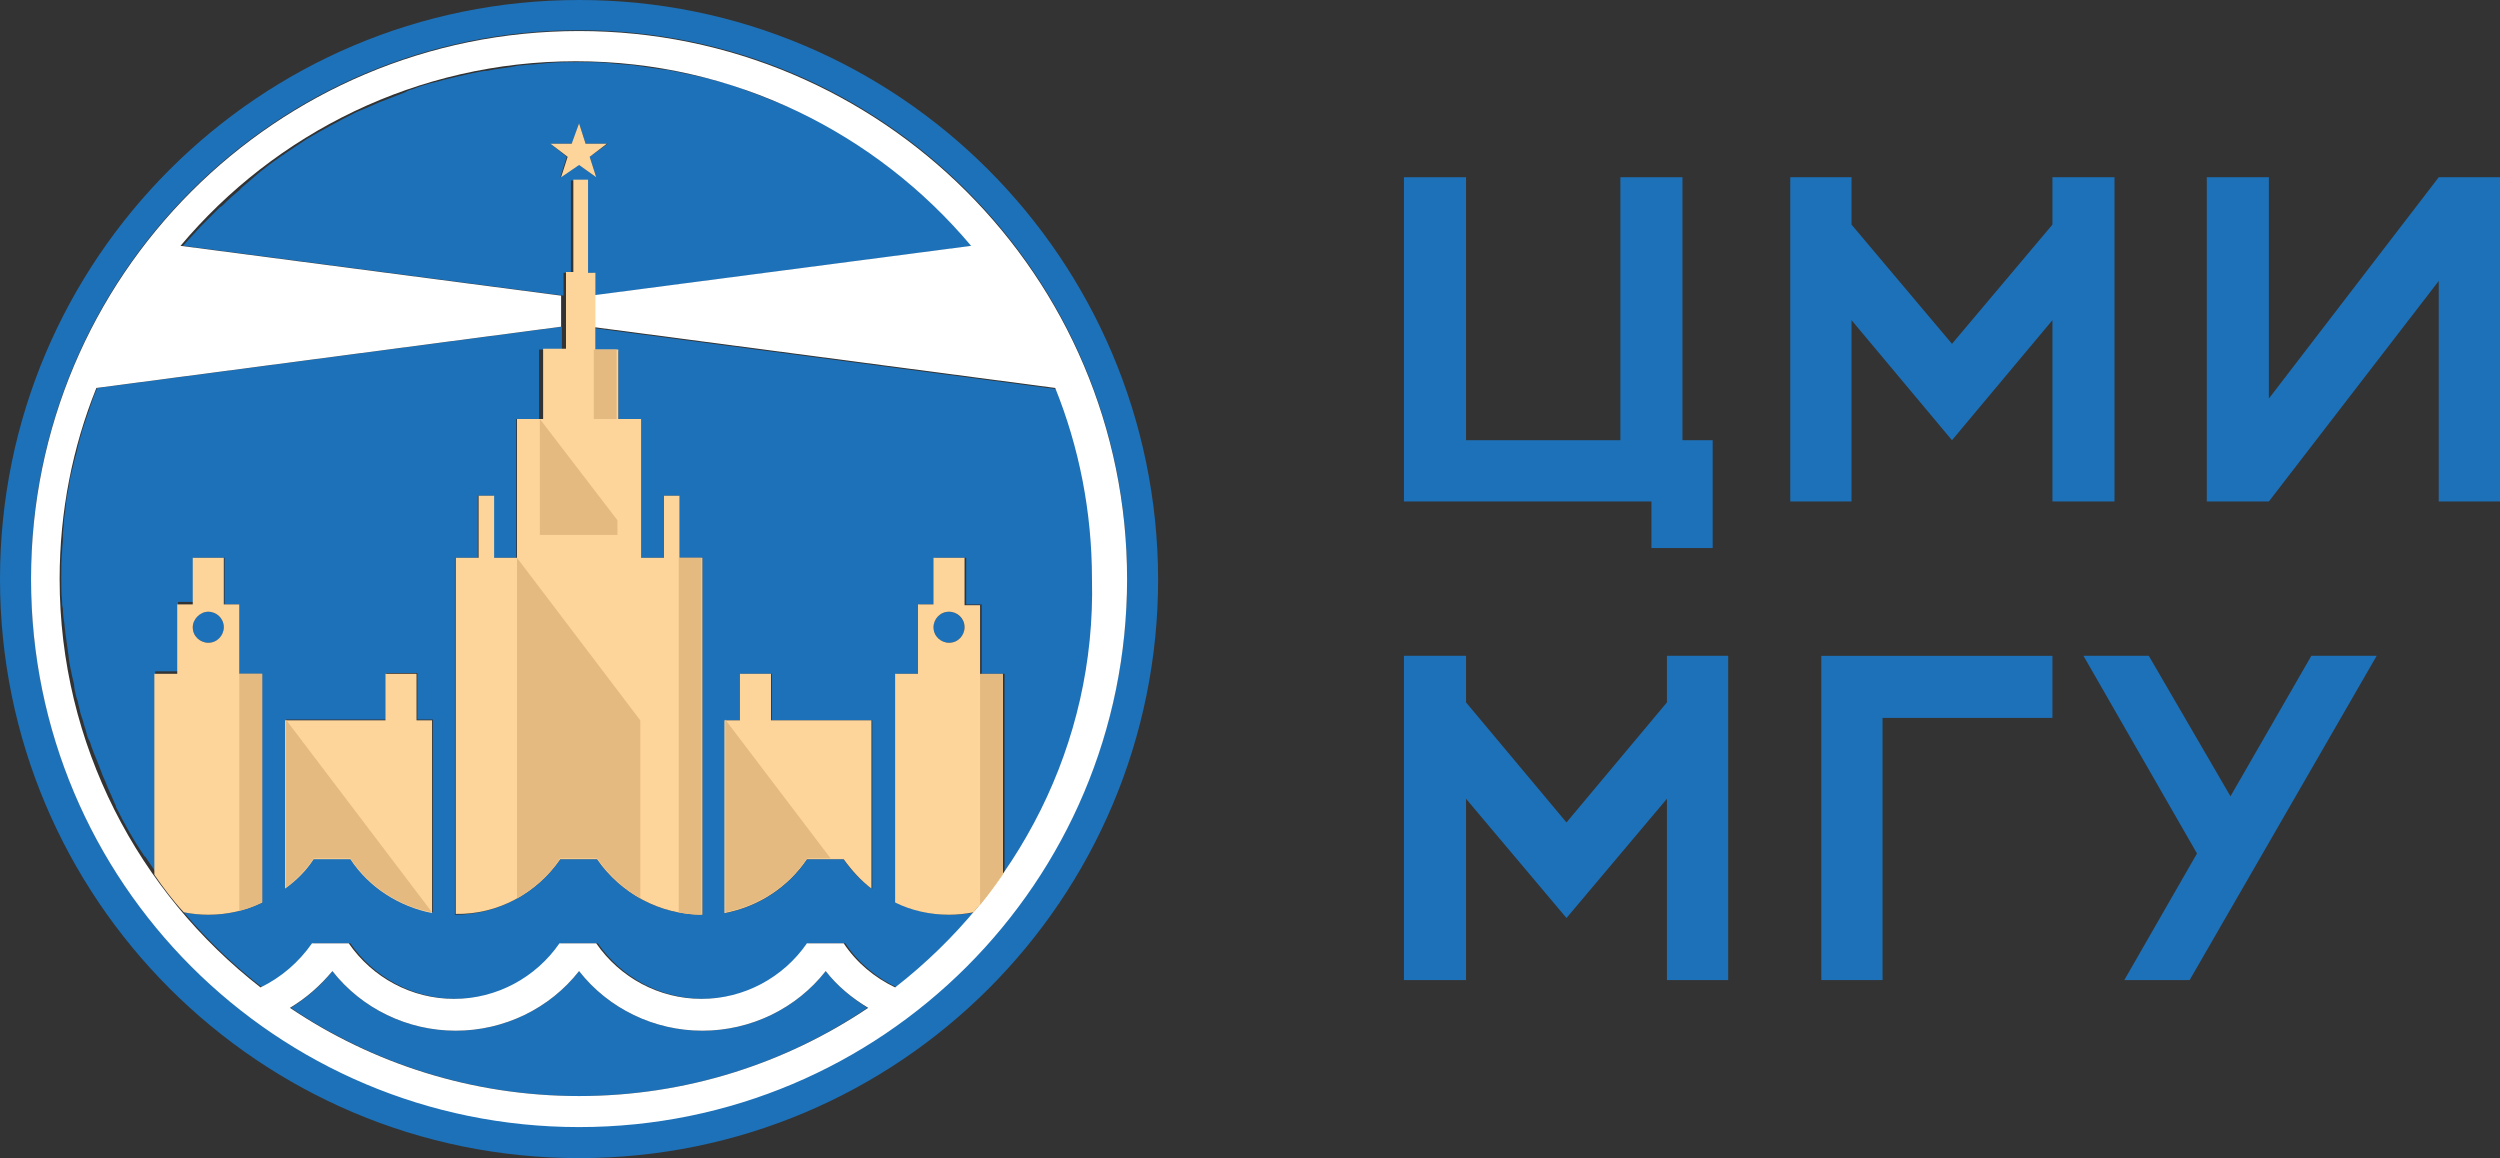
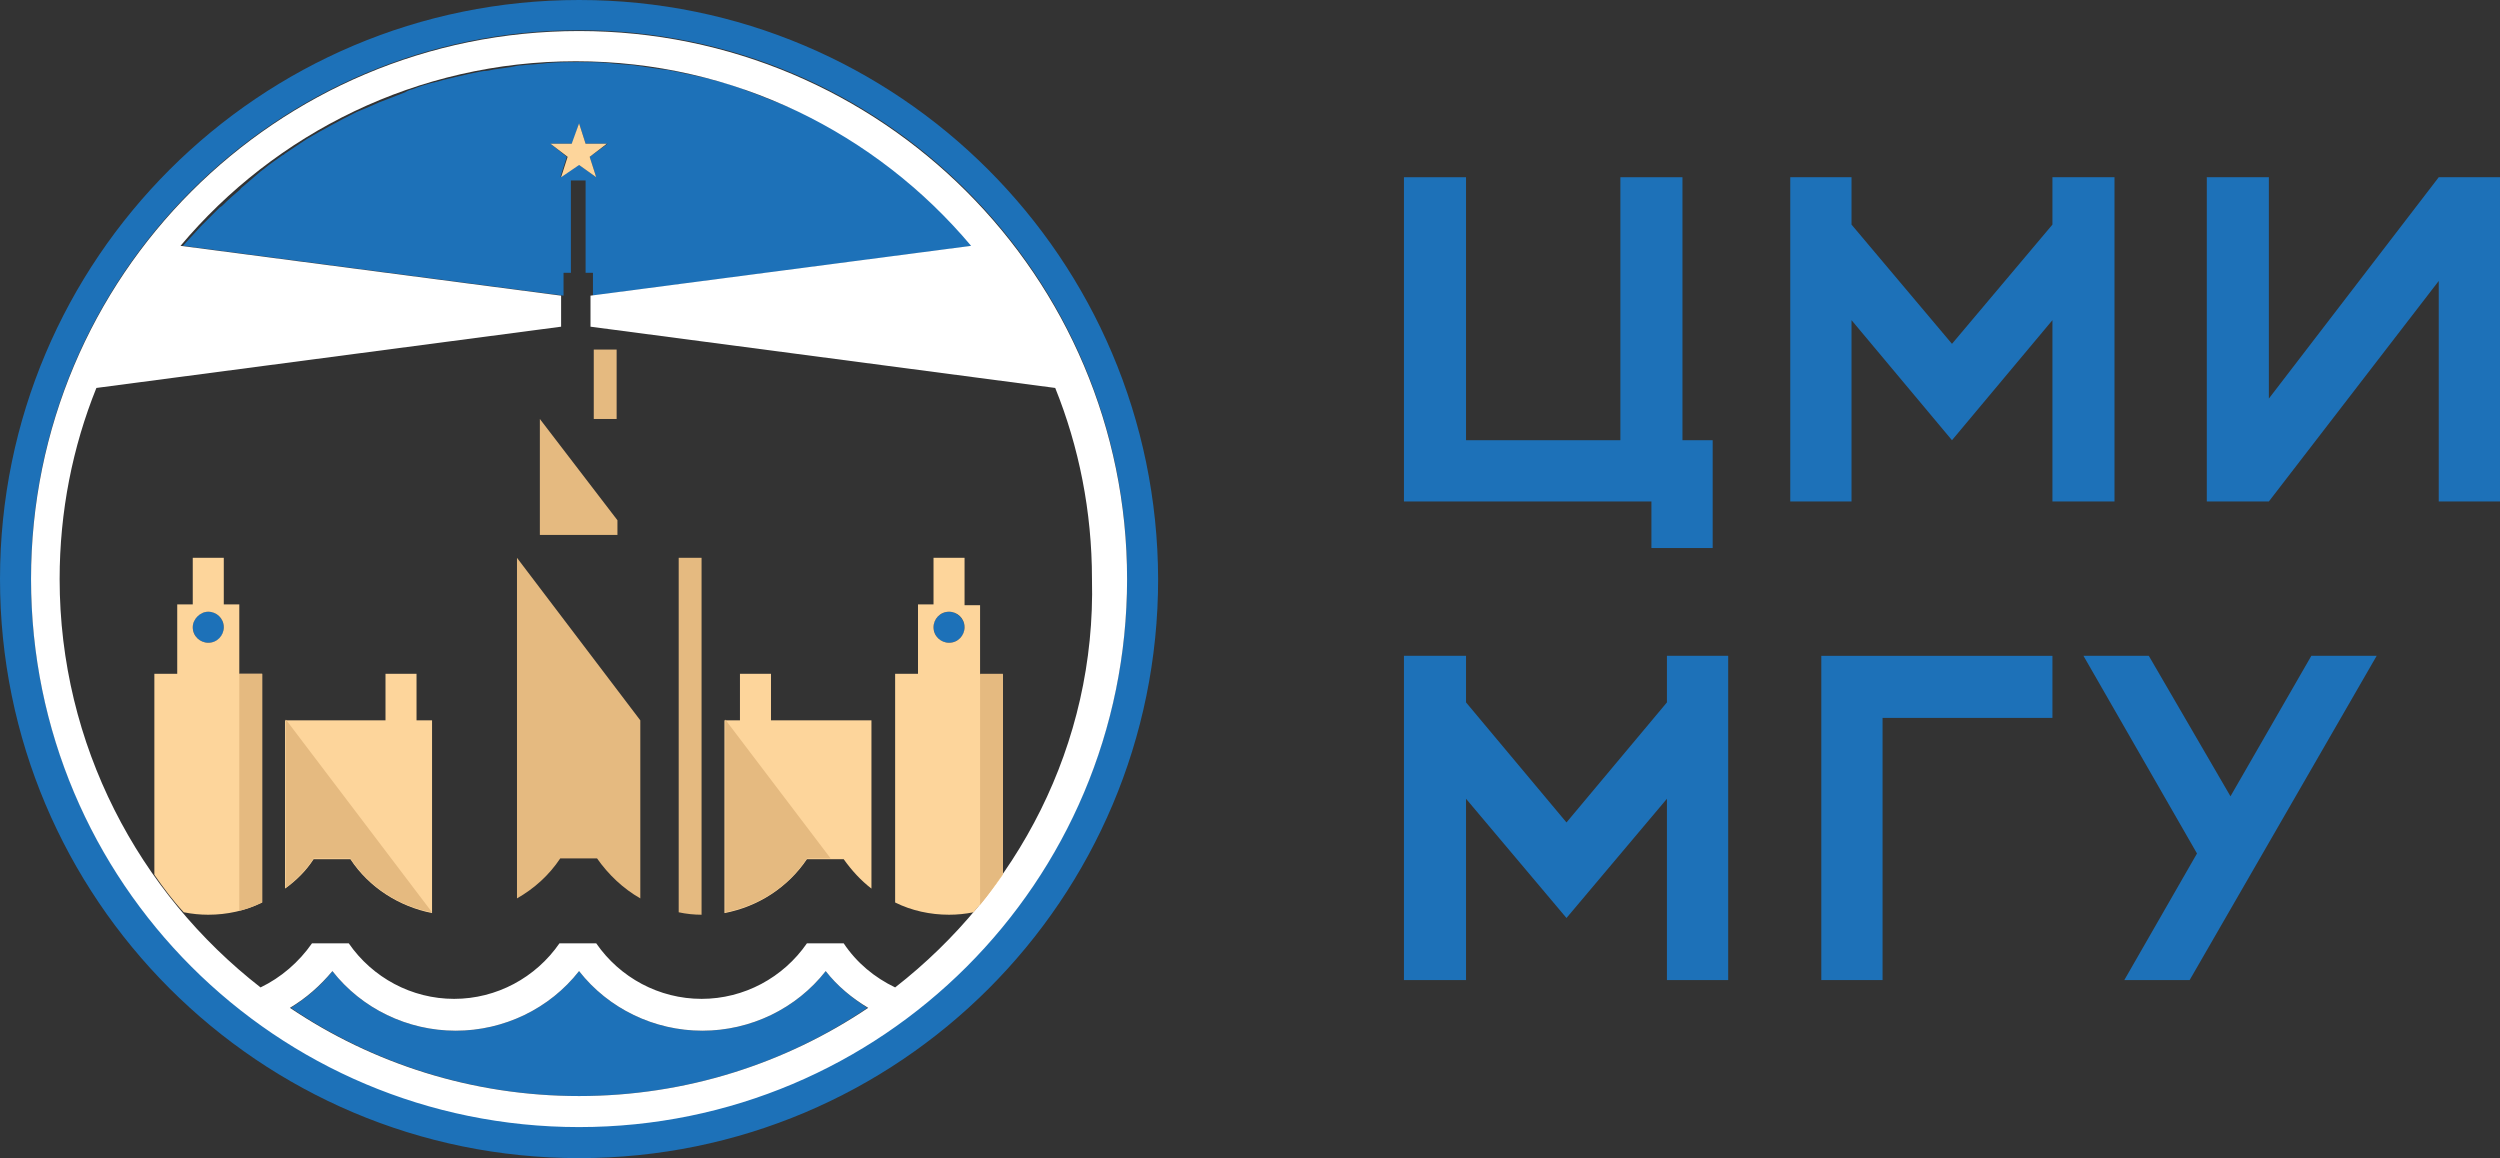
<svg xmlns="http://www.w3.org/2000/svg" xml:space="preserve" width="166.747mm" height="77.245mm" version="1.1" style="shape-rendering:geometricPrecision; text-rendering:geometricPrecision; image-rendering:optimizeQuality; fill-rule:evenodd; clip-rule:evenodd" viewBox="0 0 57874.15 26810.06">
  <rect x="0" y="0" width="57874.15" height="26810.06" fill="#333333" stroke="none" />
  <defs>
    <style type="text/css"> .fil0 {fill:#1D71B8} .fil3 {fill:#E5BA80} .fil2 {fill:#FDD59B} .fil1 {fill:white} </style>
  </defs>
  <g id="Слой_x0020_1">
    <g id="_1844340560480">
      <path class="fil0" d="M13045.81 6844.3l0 -529.4 170.17 0 0 -2136.47 170.17 0 170.14 0 0 2136.47 170.17 0 0 529.4 8810.63 -1153.34c-132.34,-151.26 -264.68,-302.51 -415.94,-453.77 -18.92,-18.92 -37.8,-37.8 -37.8,-37.8 -132.34,-132.34 -264.68,-264.68 -397.06,-397.06 -18.92,-18.92 -37.8,-37.8 -75.63,-56.71 -132.34,-113.42 -264.68,-245.8 -397.06,-359.23 -18.92,-18.92 -56.71,-37.8 -75.63,-75.63 -132.34,-113.42 -264.68,-226.88 -397.06,-340.31 -18.92,-18.92 -56.71,-37.8 -75.63,-56.71 -151.26,-113.42 -283.6,-226.88 -434.85,-321.43 -18.92,-18.92 -37.8,-37.8 -56.71,-37.8 -170.17,-113.42 -340.31,-226.88 -510.48,-340.31 0,0 0,0 0,0 -359.23,-226.88 -737.37,-434.85 -1115.51,-605.03 -18.92,0 -18.92,-18.92 -37.8,-18.92 -170.17,-75.63 -340.31,-151.26 -529.4,-226.88 -56.71,-18.92 -94.54,-37.8 -151.26,-56.71 -132.34,-56.71 -283.6,-113.42 -434.85,-170.17 -56.71,-18.92 -132.34,-37.8 -189.05,-75.63 -132.34,-37.8 -264.68,-94.54 -397.06,-132.34 -75.63,-18.92 -151.26,-37.8 -226.88,-56.71 -132.34,-37.8 -245.8,-75.63 -378.14,-94.54 -75.63,-18.92 -151.26,-37.8 -245.8,-56.71 -132.34,-18.92 -245.8,-56.71 -378.14,-75.63 -75.63,-18.92 -170.17,-37.8 -245.8,-37.8 -132.34,-18.92 -264.68,-37.8 -397.06,-56.71 -75.63,-18.92 -151.26,-18.92 -245.8,-37.8 -151.26,-18.92 -283.6,-18.92 -434.85,-37.8 -75.63,0 -132.34,-18.92 -207.97,-18.92 -207.97,-18.92 -434.85,-18.92 -661.74,-18.92 -226.88,0 -434.85,0 -661.74,18.92 -75.63,0 -132.34,18.92 -207.97,18.92 -151.26,18.92 -283.6,18.92 -434.85,37.8 -75.63,0 -151.26,18.92 -245.8,37.8 -132.34,18.92 -264.68,37.8 -397.06,56.71 -75.63,18.92 -170.17,37.8 -245.8,37.8 -132.34,18.92 -264.68,56.71 -378.14,75.63 -75.63,18.92 -151.26,37.8 -245.8,56.71 -132.34,37.8 -264.68,56.71 -378.14,94.54 -75.63,18.92 -151.26,37.8 -226.88,56.71 -132.34,37.8 -264.68,75.63 -397.06,132.34 -75.63,18.92 -132.34,37.8 -189.05,75.63 -151.26,56.71 -283.6,113.42 -434.85,170.17 -56.71,18.92 -94.54,37.8 -151.26,56.71 -170.17,75.63 -340.31,151.26 -529.4,226.88 -18.92,0 -18.92,18.92 -37.8,18.92 -378.14,189.05 -756.28,397.06 -1115.51,605.03 0,0 0,0 0,0 -170.17,113.42 -340.31,226.88 -510.48,340.31 -18.92,18.92 -37.8,37.8 -56.71,37.8 -151.26,113.42 -302.51,207.97 -434.85,321.43 -18.92,18.92 -56.71,37.8 -75.63,56.71 -132.34,113.42 -264.68,226.88 -397.06,340.31 -18.92,18.92 -56.71,37.8 -75.63,75.63 -132.34,113.42 -264.68,226.88 -397.06,359.23 -18.92,18.92 -37.8,37.8 -75.63,56.71 -132.34,132.34 -264.68,264.68 -397.06,397.06 -18.92,18.92 -37.8,37.8 -37.8,37.8 -132.34,151.26 -283.6,302.51 -415.94,453.77l8810.6 1153.34zm-302.51 -3516.69l510.48 0 151.26 -472.68 151.26 472.68 510.48 0 -415.94 302.51 151.26 472.68 -415.94 -302.51 -415.94 302.51 151.26 -472.68 -378.18 -302.51z" />
      <path class="fil0" d="M19114.94 22480.34c-680.65,869.71 -1739.45,1380.22 -2854.95,1380.22 -1115.51,0 -2174.3,-510.48 -2854.95,-1380.22 -680.65,869.71 -1739.45,1380.22 -2854.95,1380.22 -1115.51,0 -2174.3,-510.48 -2854.95,-1380.22 -264.68,340.31 -605.03,623.94 -964.25,850.83 1909.59,1285.68 4216.26,2041.96 6674.16,2041.96 2476.81,0 4783.46,-756.28 6674.16,-2041.96 -359.23,-226.88 -699.57,-510.52 -964.25,-850.83z" />
      <g>
-         <path class="fil0" d="M25354.21 12799.97c0,-94.54 -18.92,-189.05 -18.92,-283.6 0,-94.54 -18.92,-207.97 -18.92,-302.51 -18.92,-132.34 -37.8,-245.8 -37.8,-378.14 0,-56.71 -18.92,-132.34 -18.92,-189.05 -18.92,-151.26 -56.71,-283.6 -75.63,-434.85 0,-37.8 -18.92,-75.63 -18.92,-113.42 -37.8,-151.26 -75.63,-321.43 -113.42,-472.68 0,-18.92 -18.92,-37.8 -18.92,-56.71 -37.8,-170.17 -94.54,-340.31 -132.34,-510.48 0,-18.92 0,-18.92 0,-18.92 -56.71,-170.17 -113.42,-340.31 -170.17,-510.48 0,0 0,0 0,0 -56.71,-170.17 -132.34,-340.31 -189.05,-510.48l-10758.05 -1418.02 0 -0.03 0 529.4 529.4 0 0 1569.28 529.4 0 0 3214.18 529.4 0 0 -1436.94 359.23 0 0 1436.94 529.4 0 0 8262.32c-983.17,0 -1890.7,-491.57 -2438.98,-1285.68l-850.83 0.03c-548.31,794.08 -1455.85,1285.68 -2438.98,1285.68l0 -4499.86 0 -3762.49 529.4 0 0 -1436.94 359.23 0 0 1436.94 529.4 0 0 -3214.18 529.4 0 0 -1607.11 529.4 0 0 -529.4 0 0.03 -10758.05 1418.02c-75.63,170.17 -132.34,340.31 -189.05,510.48 0,0 0,0 0,0 -56.71,170.17 -113.42,340.31 -170.17,510.48 0,0 0,18.92 0,18.92 -56.71,170.17 -94.54,340.31 -132.34,510.48 0,18.92 -18.92,37.8 -18.92,56.71 -37.8,151.26 -75.63,321.43 -113.42,472.68 0,37.8 -18.92,75.63 -18.92,113.42 -18.92,151.26 -56.71,283.6 -75.63,434.85 0,56.71 -18.92,132.34 -18.92,189.05 -18.92,132.34 -37.8,245.8 -37.8,378.14 -18.92,94.54 -18.92,207.97 -18.92,302.51 0,94.54 -18.92,189.05 -18.92,283.6 -18.92,189.05 -18.92,397.06 -18.92,605.03 0,189.05 0,378.14 18.92,548.31 0,56.71 0,113.42 18.92,170.17 0,132.34 18.92,264.68 37.8,378.14 0,56.71 18.92,132.34 18.92,189.05 18.92,132.34 37.8,264.68 56.71,397.06 0,56.71 18.92,94.54 18.92,151.26 18.92,170.17 56.71,340.31 94.54,510.48 18.92,75.63 37.8,132.34 37.8,207.97 18.92,94.54 37.8,207.97 75.63,302.51 18.92,75.63 37.8,170.17 56.71,245.8 18.92,94.54 56.71,170.17 75.63,245.8 18.92,94.54 56.71,170.17 75.63,264.68 18.92,75.63 37.8,132.34 75.63,189.05 56.71,189.05 132.34,359.23 207.97,548.31 18.92,56.71 37.8,94.54 56.71,151.26 37.8,113.42 94.54,207.97 132.34,321.43 18.92,37.8 37.8,94.54 56.71,132.34 56.71,113.42 94.54,226.88 151.26,340.31 0,0 0,0 0,18.92 189.05,378.14 397.06,756.28 642.82,1115.51 18.92,18.92 18.92,37.8 37.8,37.8 75.63,113.42 151.26,226.88 226.88,340.31 0,0 0,0 0,0l0 -4632.2 529.43 0.07 0 -1607.11 359.26 0 0 -1020.96 718.45 0 0 1077.71 340.31 0 0 1607.11 529.4 0 0 1077.71 0 4216.26c-378.14,189.05 -812.99,283.6 -1247.85,283.6 -189.05,0 -378.14,-18.92 -567.19,-56.71 548.31,642.82 1153.34,1228.97 1815.08,1739.45 472.68,-226.88 888.62,-567.19 1191.14,-1020.96l850.79 -0.07c548.31,794.08 1455.85,1285.68 2438.98,1285.68 983.17,0 1890.7,-491.57 2438.98,-1285.68l850.83 0c548.31,794.08 1455.85,1285.68 2438.98,1285.68 983.17,0 1890.7,-491.57 2438.98,-1285.68l850.86 0c302.51,453.77 718.45,794.08 1191.14,1020.96 661.74,-510.48 1266.76,-1096.59 1815.08,-1739.45 -189.05,37.8 -378.14,56.71 -567.19,56.71 -434.85,0 -869.71,-94.54 -1247.85,-283.6l0 -4216.26 0 -1077.71 529.4 0 0 -1607.11 359.19 0.07 0 -1077.71 718.45 0 0 1077.71 359.26 0 0 1607.11 529.4 -0.03 0 4651.12c75.63,-113.42 151.26,-226.88 226.88,-359.23 0,-18.92 18.92,-37.8 18.92,-37.8 226.88,-359.23 453.77,-737.37 642.82,-1134.42 0,0 0,0 0,-18.92 56.71,-113.42 113.42,-226.88 151.26,-340.31 18.92,-37.8 37.8,-75.63 56.71,-132.34 37.8,-113.42 94.54,-207.97 132.34,-321.43 18.92,-56.71 37.8,-94.54 56.71,-151.26 75.63,-189.05 132.34,-378.14 207.97,-548.31 18.92,-56.71 37.8,-132.34 56.71,-189.05 18.92,-94.54 56.71,-170.17 75.63,-264.68 18.92,-75.63 56.71,-170.17 75.63,-245.8 18.92,-75.63 37.8,-170.17 56.71,-245.8 18.92,-94.54 56.71,-207.97 75.63,-302.51 18.92,-75.63 37.8,-132.34 37.8,-207.97 37.8,-170.17 56.71,-340.31 94.54,-510.48 0,-56.71 18.92,-94.54 18.92,-151.26 18.92,-132.34 37.8,-264.68 56.71,-397.06 0,-56.71 18.92,-132.34 18.92,-189.05 18.92,-132.34 18.92,-264.68 37.8,-378.14 0,-56.71 0,-113.42 18.92,-170.17 0,-189.05 18.92,-378.14 18.92,-548.31 -18.88,-208 -37.8,-415.97 -37.8,-605.06l0 0zm-15352.41 8319.06c-775.2,-151.26 -1455.85,-586.11 -1890.7,-1247.85l-850.83 0c-170.17,264.68 -397.06,491.57 -642.82,680.65l0 -3894.83 2325.56 0 0 -1077.71 718.45 0 0 1077.71 359.26 0 0 4462.03 -18.92 0zm10171.94 -548.28c-245.8,-189.05 -472.68,-415.94 -642.82,-680.65l-850.83 0c-434.85,661.74 -1134.42,1096.59 -1890.7,1247.85l0 -4462.03 359.23 0 0 -1077.71 718.48 0 0 1077.71 2325.56 0 -0.03 3894.83 -18.88 0z" />
-       </g>
+         </g>
      <path class="fil0" d="M5180.51 14520.5c0,-189.05 -151.26,-359.23 -359.23,-359.23 -189.05,0 -359.23,151.26 -359.23,359.23 0,189.05 151.26,359.23 359.23,359.23 207.97,0.03 359.23,-151.22 359.23,-359.23z" />
      <path class="fil0" d="M21969.9 14161.28c-189.05,0 -359.23,151.26 -359.23,359.23 0,189.05 151.26,359.23 359.23,359.23 189.05,0 359.23,-151.26 359.23,-359.23 0,-189.05 -170.17,-359.23 -359.23,-359.23z" />
      <g>
        <path class="fil0" d="M13405.03 0c-7392.61,0 -13405.03,5993.51 -13405.03,13405.03 0,7392.61 5993.51,13405.03 13405.03,13405.03 7411.53,0 13405.03,-5993.51 13405.03,-13405.03 -18.92,-7411.53 -6012.42,-13405.03 -13405.03,-13405.03l0 0zm0 26072.66c-7014.47,0 -12686.55,-5672.08 -12686.55,-12686.55 0,-7014.47 5672.08,-12686.55 12686.55,-12686.55 7014.47,0 12686.55,5672.08 12686.55,12686.55 0,7014.47 -5690.96,12686.55 -12686.55,12686.55z" />
      </g>
      <g>
        <path class="fil1" d="M13405.03 718.45c-7014.47,0 -12686.55,5672.08 -12686.55,12686.55 0,7014.47 5672.08,12686.55 12686.55,12686.55 7014.47,0 12686.55,-5672.08 12686.55,-12686.55 0,-7014.47 -5690.96,-12686.55 -12686.55,-12686.55l0 0zm-6693.04 22612.72c378.14,-226.88 699.57,-510.48 983.17,-850.83 680.65,869.71 1739.45,1380.22 2854.95,1380.22 1115.51,0 2174.3,-510.48 2854.95,-1380.22 680.65,869.71 1739.45,1380.22 2854.95,1380.22 1115.51,0 2174.3,-510.48 2854.95,-1380.22 264.68,340.31 605.03,623.94 983.17,850.83 -1909.59,1285.68 -4216.26,2041.96 -6693.04,2041.96 -2476.88,-0.03 -4783.53,-756.32 -6693.11,-2041.96l0 0zm14010.02 -472.68c-472.68,-226.88 -888.62,-567.19 -1191.14,-1020.96l-850.79 0c-548.31,794.08 -1455.85,1285.68 -2438.98,1285.68 -983.17,0 -1890.7,-491.57 -2438.98,-1285.68l-850.86 0c-548.31,794.08 -1455.85,1285.68 -2438.98,1285.68 -983.17,0 -1890.7,-491.57 -2438.98,-1285.68l-850.83 0c-302.51,434.85 -718.45,794.08 -1191.14,1020.96 -2817.12,-2193.22 -4651.12,-5615.37 -4651.12,-9453.49 0,-1569.28 302.51,-3062.92 850.83,-4424.23l10758.05 -1418.02 0 -718.45 -8810.63 -1153.34c2193.22,-2609.15 5483.02,-4272.97 9150.97,-4272.97 3667.95,0 6957.76,1663.82 9150.97,4272.97l-8810.63 1153.34 0 718.45 10758.05 1418.02c548.31,1361.31 850.83,2854.95 850.83,4424.23 94.47,3838.12 -1739.48,7260.27 -4556.64,9453.49z" />
      </g>
      <polygon class="fil2" points="12989.09,4102.8 13405.03,3819.21 13802.09,4102.8 13650.83,3630.12 14047.89,3327.6 13556.29,3327.6 13405.03,2854.92 13234.9,3327.6 12743.29,3327.6 13140.35,3630.12 " />
      <path class="fil2" d="M18680.09 19890.1l850.79 0c189.05,264.68 397.06,491.57 642.82,680.65l0 -3894.83 -2325.56 0 0 -1077.71 -718.45 0 0 1077.71 -359.23 0 0 4462.03c794.11,-151.26 1474.77,-605.03 1909.62,-1247.85z" />
      <g>
        <path class="fil2" d="M21969.9 21175.75c189.05,0 378.14,-18.92 567.19,-56.71 245.8,-283.6 472.68,-567.19 680.65,-869.71l0 -4632.2 -529.4 0 0 -1607.11 -359.23 0 0 -1096.59 -718.45 0 0 1077.71 -359.26 0 0 1607.11 -529.4 0 0 1077.71 0 4216.26c378.14,189.02 813.03,283.53 1247.88,283.53l0 0zm0 -7014.47c189.05,0 359.23,151.26 359.23,359.23 0,189.05 -151.26,359.23 -359.23,359.23 -189.05,0 -359.23,-151.26 -359.23,-359.23 0,-189.05 151.22,-359.23 359.23,-359.23z" />
      </g>
-       <path class="fil2" d="M12970.18 19890.1l850.83 0c548.31,794.08 1455.85,1285.68 2438.98,1285.68l0 -8262.35 -529.4 0 0 -1436.94 -359.23 0 0 1436.94 -529.4 0 0 -3214.18 -529.4 0 0 -1607.11 -529.4 0 0 -1777.24 -170.17 0 0 -2155.39 -170.14 0 -170.17 0 0 2136.47 -170.17 0 0 1777.24 -529.4 0.03 0 1625.99 -605.03 0 0 3214.18 -529.36 0 0 -1436.94 -359.26 0 0 1436.94 -529.4 0 0 3743.58 0 4499.86c964.29,18.88 1871.79,-472.68 2420.1,-1266.76z" />
      <g>
        <path class="fil2" d="M4821.29 21175.75c434.85,0 869.71,-94.54 1247.85,-283.6l0 -4216.26 0 -1077.71 -529.4 0 0 -1607.11 -359.23 0.07 0 -1077.71 -718.45 0 0 1077.71 -359.23 0 0 1607.11 -529.4 -0.03 0 4651.12c207.97,302.51 434.85,605.03 680.65,869.71 189.05,37.83 378.14,56.71 567.19,56.71l0 0zm0 -7014.47c189.05,0 359.23,151.26 359.23,359.23 0,189.05 -151.26,359.23 -359.23,359.23 -189.05,0 -359.23,-151.26 -359.23,-359.23 0,-189.05 170.17,-359.23 359.23,-359.23z" />
      </g>
      <path class="fil2" d="M7260.27 19890.1l850.83 0c434.85,661.74 1134.42,1096.59 1890.7,1247.85l0 -4462.03 -359.23 0 0 -1077.71 -718.48 0 0 1077.71 -2325.56 0 0 3894.83c264.72,-189.09 491.6,-415.97 661.74,-680.65z" />
      <path class="fil3" d="M16789.38 21119.04c775.2,-151.26 1455.85,-586.11 1890.7,-1247.85l548.28 0 -2438.98 -3214.18 0 4462.03z" />
      <path class="fil3" d="M11968.1 20797.61c397.06,-226.88 737.37,-529.4 1002.08,-926.45l850.83 0.03c264.68,378.14 605.03,699.57 1002.08,926.45l0 -4121.72 -2854.99 -3762.49 0 7884.18z" />
      <path class="fil3" d="M10001.8 21119.04l0 0 -3384.35 -4462.03 0 3894.83c245.8,-189.05 472.68,-415.94 642.82,-680.65l850.83 0c434.85,661.74 1134.42,1115.51 1890.7,1247.85z" />
      <path class="fil3" d="M15711.67 12913.43l0 8205.6c170.17,37.8 359.23,56.71 529.4,56.71l0 -8262.32 -529.4 0z" />
      <path class="fil3" d="M6069.13 16675.92l0 -1077.71 -529.4 0 0 5483.02c189.05,-37.8 359.23,-113.42 529.4,-189.05l0 -4216.26z" />
      <path class="fil3" d="M23217.74 15598.21l-529.4 0 0 5350.65c189.05,-226.88 359.23,-472.68 529.4,-718.45l0 -4632.2z" />
      <polygon class="fil3" points="12497.49,12384.03 14293.65,12384.03 14293.65,12043.73 12497.49,9699.25 " />
      <rect class="fil3" x="13745.36" y="8092.14" width="529.4" height="1607.11" />
      <polygon class="fil0" points="47513.16,4102.8 47513.16,5199.39 45187.61,7959.8 42862.05,5199.39 42862.05,4102.8 41444.03,4102.8 41444.03,11608.84 42862.05,11608.84 42862.05,7411.53 45187.61,10190.82 47513.16,7411.53 47513.16,11608.84 48950.1,11608.84 48950.1,4102.8 " />
      <polygon class="fil0" points="56456.13,4102.8 52523.5,9226.57 52523.5,4102.8 51086.57,4102.8 51086.57,11608.84 52523.5,11608.84 56456.13,6503.99 56456.13,11608.84 57874.15,11608.84 57874.15,4102.8 " />
      <polygon class="fil0" points="38948.33,10190.82 38948.33,4102.8 37511.4,4102.8 37511.4,10190.82 33937.99,10190.82 33937.99,4102.8 32501.06,4102.8 32501.06,11608.84 38229.85,11608.84 38229.85,12686.55 39647.87,12686.55 39647.87,10190.82 " />
      <polygon class="fil0" points="38589.07,15182.28 38589.07,16259.95 36263.52,19039.28 33937.99,16259.95 33937.99,16259.95 33937.99,15182.28 32501.06,15182.28 32501.06,22688.31 33937.99,22688.31 33937.99,18490.97 36263.52,21251.38 38589.07,18490.97 38589.07,22688.31 40007.09,22688.31 40007.09,15182.28 " />
      <polygon class="fil0" points="47513.16,15182.28 42162.51,15182.28 42162.51,22688.31 43580.53,22688.31 43580.53,16619.18 47513.16,16619.18 " />
      <polygon class="fil0" points="53506.67,15182.28 51634.88,18434.25 49744.18,15182.28 48231.61,15182.28 50859.68,19757.73 49176.98,22688.31 50689.55,22688.31 55019.23,15182.28 " />
    </g>
  </g>
</svg>